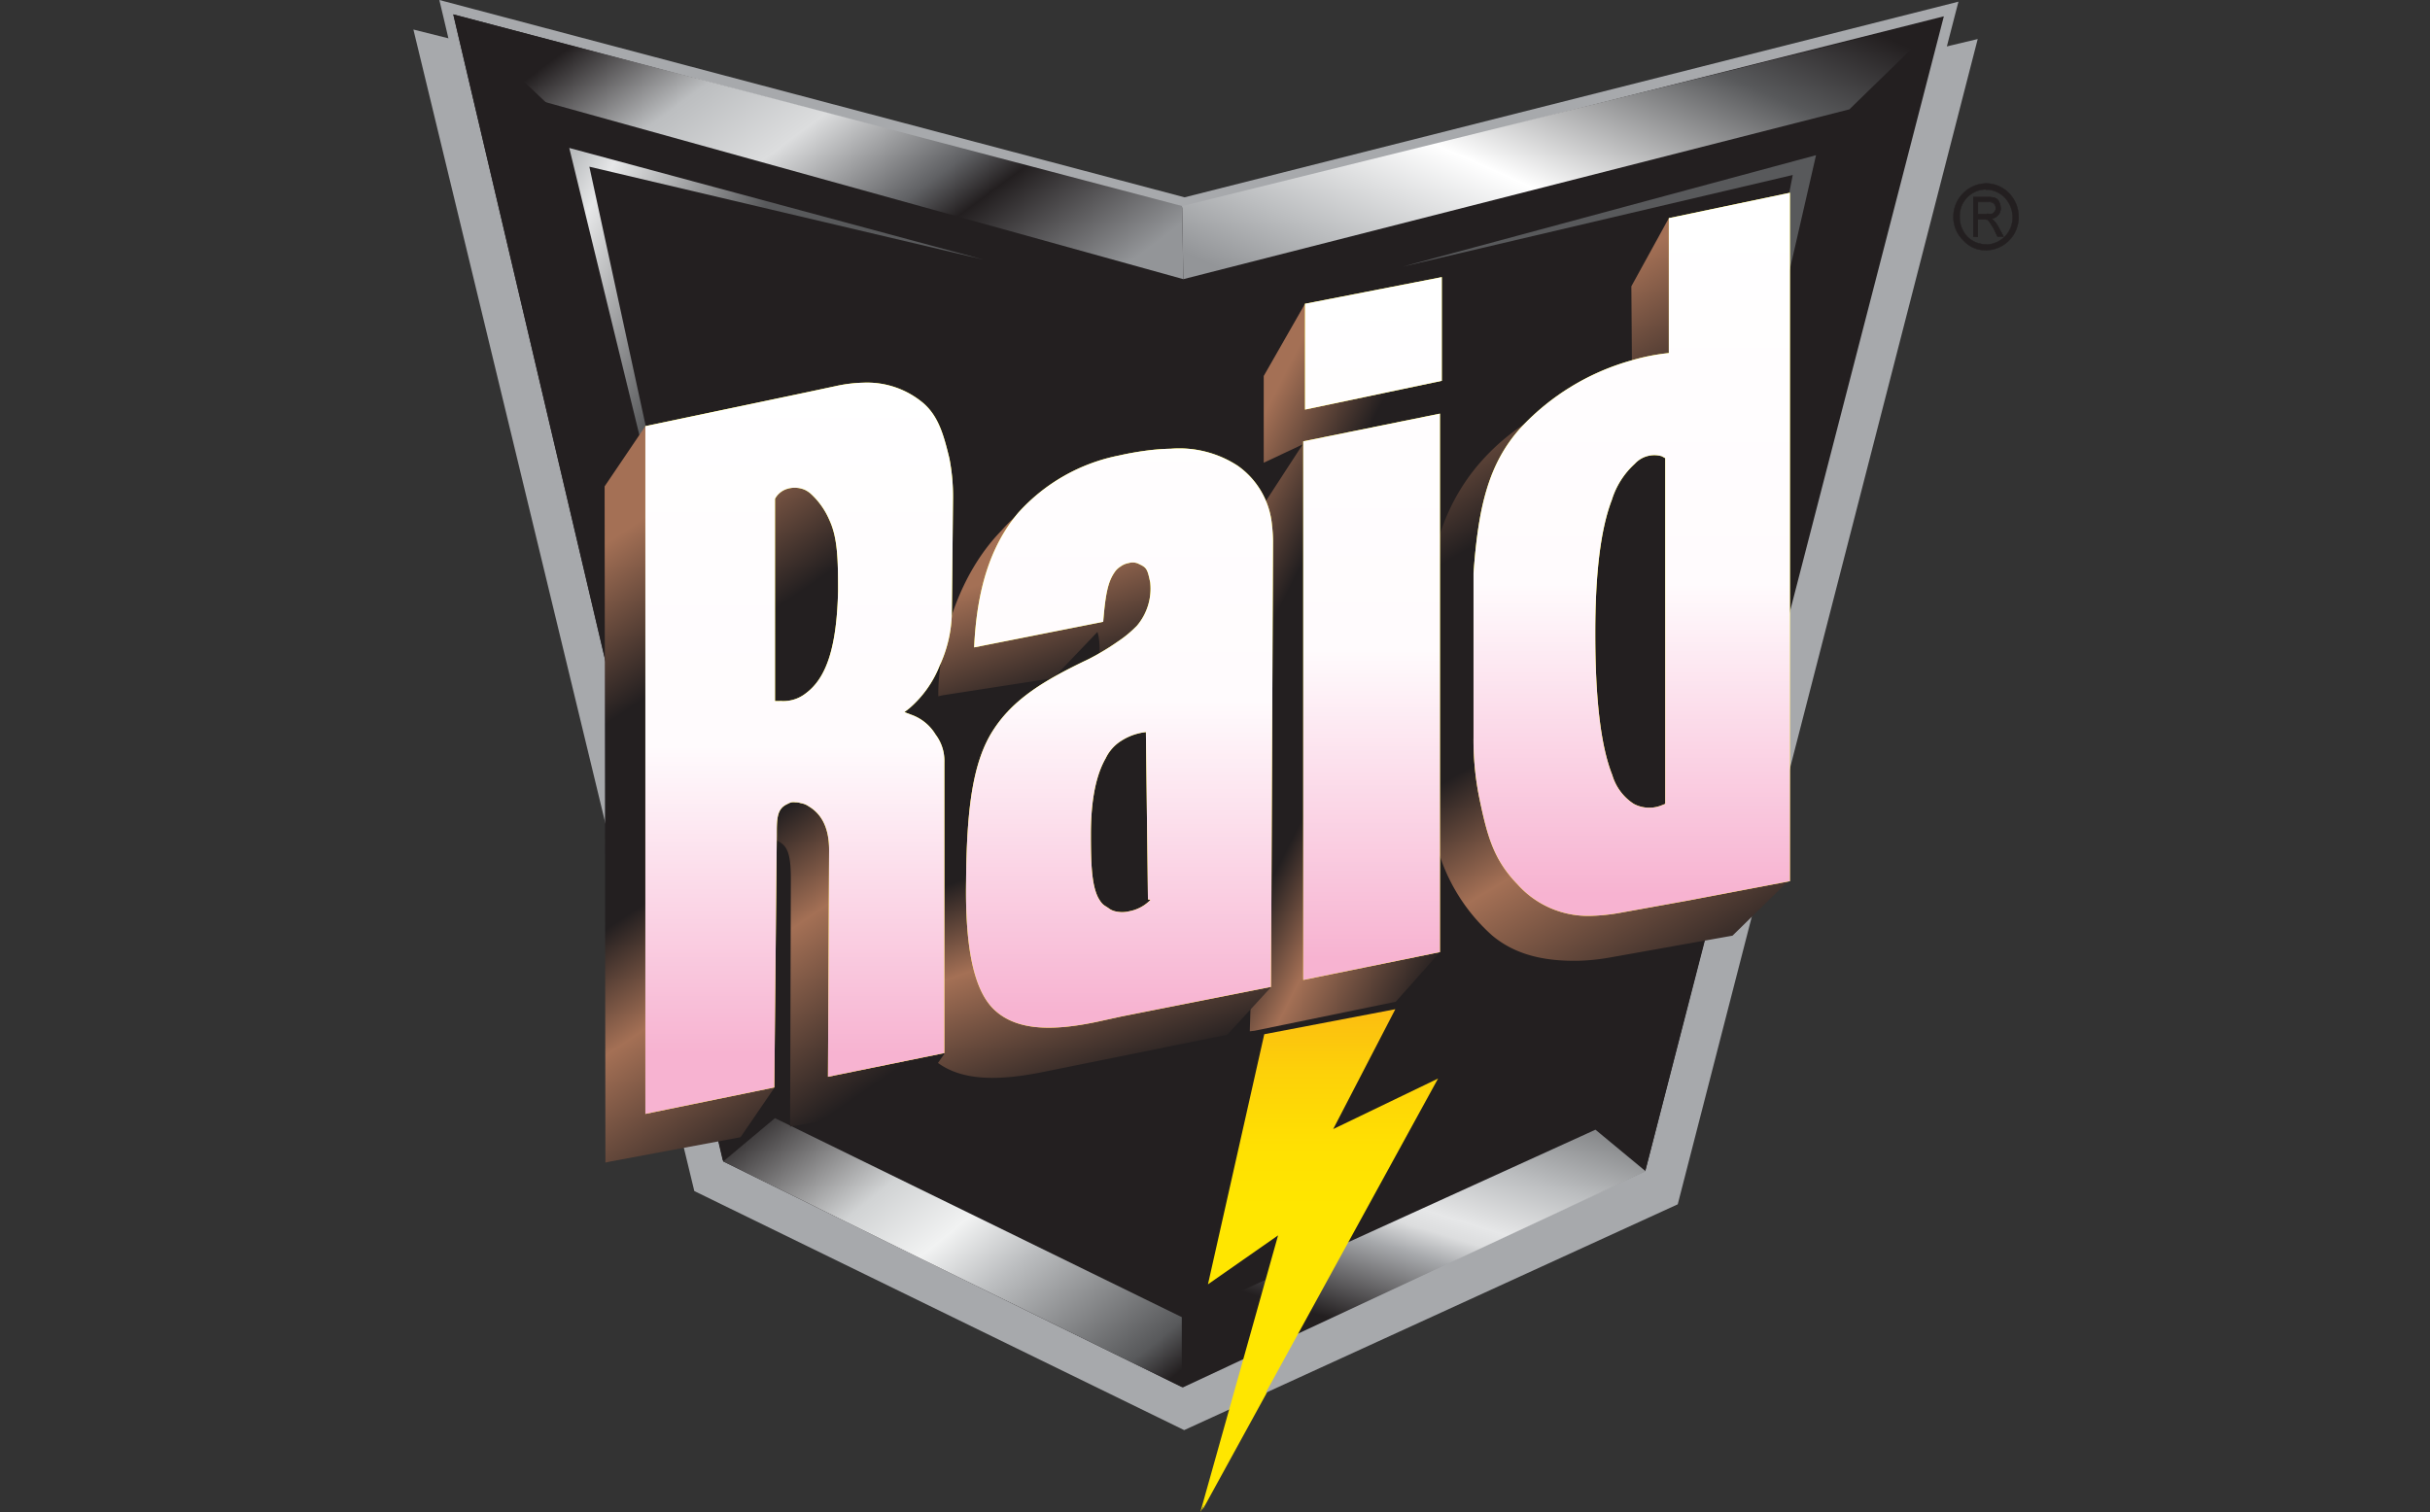
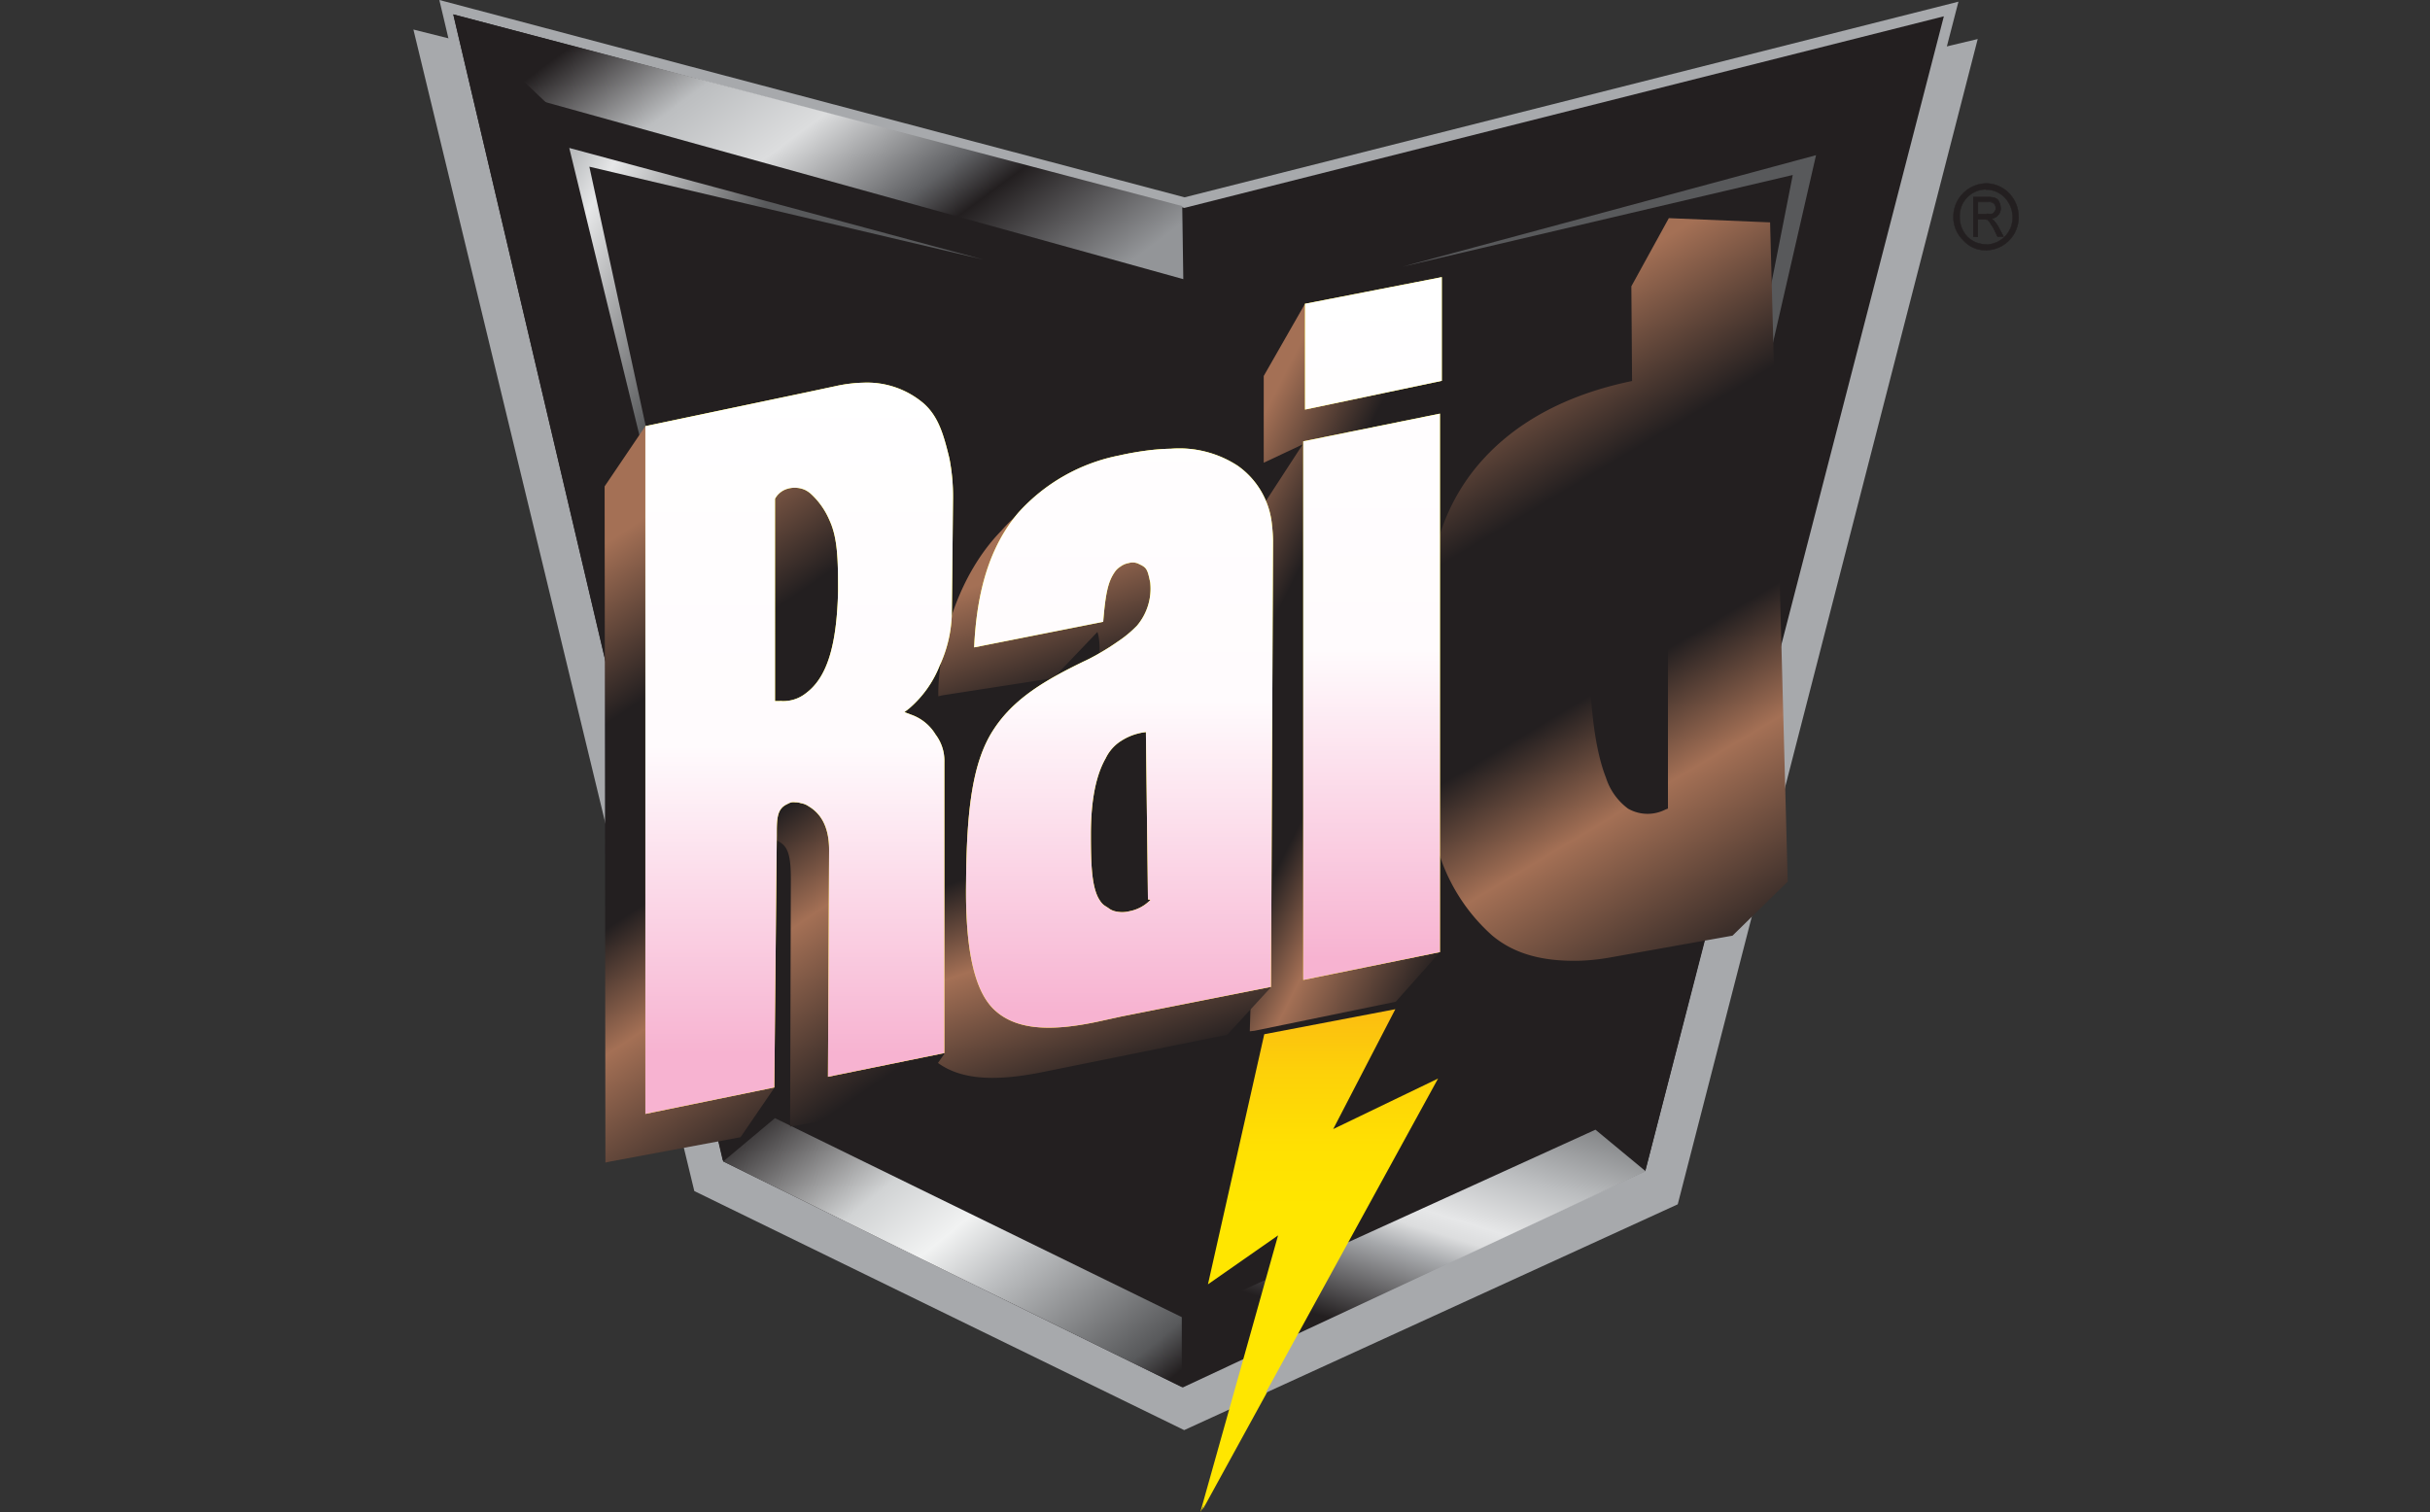
<svg xmlns="http://www.w3.org/2000/svg" xmlns:xlink="http://www.w3.org/1999/xlink" width="241" height="150" viewBox="0 0 241 150">
  <rect x="0" y="0" width="241" height="150" fill="#333333" stroke="none" />
  <defs>
    <linearGradient id="a" x1="0.5" y1="0.867" x2="0.5" y2="-0.125" gradientUnits="objectBoundingBox">
      <stop offset="0" stop-color="#ffe600" />
      <stop offset="0.48" stop-color="#ffe600" />
      <stop offset="0.6" stop-color="#ffe002" />
      <stop offset="0.75" stop-color="#fdd109" />
      <stop offset="0.91" stop-color="#fbb713" />
      <stop offset="1" stop-color="#faa61a" />
    </linearGradient>
    <linearGradient id="b" x1="-0.016" y1="0.249" x2="1.016" y2="0.751" gradientUnits="objectBoundingBox">
      <stop offset="0.09" stop-color="#231f20" />
      <stop offset="0.29" stop-color="#bcbec0" />
      <stop offset="0.46" stop-color="#dcddde" />
      <stop offset="0.67" stop-color="#606164" />
      <stop offset="0.75" stop-color="#231f20" />
      <stop offset="1" stop-color="#939598" />
    </linearGradient>
    <linearGradient id="c" x1="1.008" y1="0.091" x2="-0.009" y2="0.884" gradientUnits="objectBoundingBox">
      <stop offset="0.04" stop-color="#231f20" />
      <stop offset="0.24" stop-color="#58595b" />
      <stop offset="0.6" stop-color="#fff" />
      <stop offset="0.85" stop-color="#bcbec0" />
      <stop offset="1" stop-color="#939598" />
    </linearGradient>
    <linearGradient id="d" x1="0.876" y1="-0.23" x2="0.093" y2="1.177" gradientUnits="objectBoundingBox">
      <stop offset="0" stop-color="#58595b" />
      <stop offset="0.27" stop-color="#bcbec0" />
      <stop offset="0.37" stop-color="#dcddde" />
      <stop offset="0.4" stop-color="#e6e7e8" />
      <stop offset="0.44" stop-color="#dcddde" />
      <stop offset="0.5" stop-color="#a7a9ac" />
      <stop offset="0.69" stop-color="#231f20" />
      <stop offset="0.92" stop-color="#231f20" />
      <stop offset="1" stop-color="#231f20" />
    </linearGradient>
    <linearGradient id="e" x1="-0.028" y1="0.077" x2="1.055" y2="0.861" gradientUnits="objectBoundingBox">
      <stop offset="0" stop-color="#231f20" />
      <stop offset="0.31" stop-color="#d1d3d4" />
      <stop offset="0.47" stop-color="#f1f2f2" />
      <stop offset="0.61" stop-color="#bcbec0" />
      <stop offset="0.92" stop-color="#58595b" />
      <stop offset="1" stop-color="#231f20" />
    </linearGradient>
    <linearGradient id="f" x1="0.449" y1="0.418" x2="-0.376" y2="-0.217" gradientUnits="objectBoundingBox">
      <stop offset="0.17" stop-color="#58595b" />
      <stop offset="0.49" stop-color="#e6e7e8" />
      <stop offset="0.57" stop-color="#bcbec0" />
      <stop offset="1" stop-color="#58595b" />
    </linearGradient>
    <linearGradient id="g" x1="-1.437" y1="0.418" x2="-2.253" y2="-0.211" gradientUnits="objectBoundingBox">
      <stop offset="0.17" stop-color="#58595b" />
      <stop offset="0.49" stop-color="#bcbec0" />
      <stop offset="0.57" stop-color="#dcddde" />
      <stop offset="1" stop-color="#58595b" />
    </linearGradient>
    <linearGradient id="h" x1="0.5" y1="0.867" x2="0.5" y2="-0.125" xlink:href="#a" />
    <linearGradient id="i" x1="0.197" y1="0.085" x2="0.758" y2="1.14" gradientUnits="objectBoundingBox">
      <stop offset="0" stop-color="#a47055" />
      <stop offset="0.23" stop-color="#231f20" />
      <stop offset="0.49" stop-color="#231f20" />
      <stop offset="0.65" stop-color="#a47055" />
      <stop offset="0.92" stop-color="#231f20" />
      <stop offset="1" stop-color="#231f20" />
    </linearGradient>
    <linearGradient id="j" x1="0.343" y1="0.122" x2="0.553" y2="1.087" xlink:href="#i" />
    <linearGradient id="k" x1="0.363" y1="0.11" x2="0.668" y2="1.159" xlink:href="#i" />
    <linearGradient id="l" x1="0.312" y1="0.076" x2="0.608" y2="1.036" xlink:href="#i" />
    <linearGradient id="m" x1="0.499" y1="-0.015" x2="0.499" y2="0.917" gradientUnits="objectBoundingBox">
      <stop offset="0" stop-color="#fff" />
      <stop offset="0.55" stop-color="#fffbfd" />
      <stop offset="1" stop-color="#f7b3d1" />
    </linearGradient>
    <linearGradient id="n" x1="0.5" y1="-0.024" x2="0.5" y2="5.138" xlink:href="#m" />
    <linearGradient id="o" x1="0.5" y1="-0.246" x2="0.5" y2="0.96" xlink:href="#m" />
    <linearGradient id="p" x1="0.5" y1="0.018" x2="0.5" y2="0.969" xlink:href="#m" />
    <linearGradient id="q" x1="0.5" y1="-0.222" x2="0.5" y2="0.966" xlink:href="#m" />
    <clipPath id="s">
      <rect width="241" height="150" />
    </clipPath>
  </defs>
  <g id="r" clip-path="url(#s)">
    <g transform="translate(-8 -64.26)">
      <g transform="translate(49 64.26)">
        <path d="M144.822,180.933l13.007-2.493-6.158,11.9,10.4-5.012L138.48,228.335l7.724-27.449-6.963,4.855Z" transform="translate(-60.208 -78.562)" fill="url(#a)" />
        <path d="M49,67.61l77.423,19.41,77.72-18.466-29.75,115.6-48.95,22.4L76.86,182.839Z" transform="translate(-49 -64.68)" fill="#a7a9ac" />
        <path d="M52.334,65.913,79.214,180.189l46.361,22.8,46.86-21.868L202.6,64.426l-76.749,19.41L51.94,64.26Z" transform="translate(-49.368 -64.26)" fill="#a7a9ac" />
        <path d="M53.52,65.89l72.507,19.2,75.324-19.008-29.61,114.547L125.773,202.06,80.3,179.685Z" transform="translate(-49.566 -64.464)" fill="#231f20" />
        <path d="M125.817,84.907,53.52,65.89h0l6.963,8.1,65.439,18.168Z" transform="translate(-49.566 -64.464)" fill="url(#b)" />
        <path d="M217.345,66.34,187.962,180.686l-4.942-4.094h0l25.324-101.26v.28Z" transform="translate(-65.788 -64.521)" fill="#231f20" />
        <path d="M53.52,65.89,80.252,179.606l5.834-4.89-.035-.7L63.816,75.678h0Z" transform="translate(-49.566 -64.464)" fill="#231f20" />
-         <path d="M136.17,84.963,211.476,66.34l-.122.254-9.019,8.774-66.06,16.847Z" transform="translate(-59.919 -64.521)" fill="url(#c)" />
        <path d="M182.09,196.474v.061l-45.924,21.44-.026-6.928,41.008-18.667Z" transform="translate(-59.915 -80.309)" fill="url(#d)" />
        <path d="M84.13,195.365h0l45.478,22.376v-6.928L89.256,191.07Z" transform="translate(-53.4 -80.145)" fill="url(#e)" />
        <path d="M66.67,81.04,107.7,92.105,68.664,82.9l12.465,57.365Z" transform="translate(-51.213 -66.362)" fill="url(#f)" />
        <path d="M202.155,81.86,161.13,92.925l38.716-9.1-11.275,57.26Z" transform="translate(-63.046 -66.465)" fill="url(#g)" />
        <path d="M144.563,181.2l13-2.484L151.4,190.608l10.4-5.012-23.574,43,7.706-27.441-6.954,4.855Z" transform="translate(-60.177 -78.598)" fill="url(#h)" />
        <path d="M227.191,86.62h.175a1.9,1.9,0,0,1,.665.1.691.691,0,0,1,.385.385,1.3,1.3,0,0,1,.14.577.875.875,0,0,1-.236.7,1.12,1.12,0,0,1-.709.385.875.875,0,0,1,.289.192,4.374,4.374,0,0,1,.367.49l.577,1.067h-.577l-.42-.875a4.207,4.207,0,0,1-.332-.525l-.227-.254c-.052,0-.052-.052-.1-.052v-.542h.1a1.749,1.749,0,0,0,.455,0,.6.6,0,0,0,.245-.245c.1-.1.1-.192.1-.35a.6.6,0,0,0-.149-.429.726.726,0,0,0-.569-.2h-.175Zm-1.321,3.9v-3.9h1.321v.437h-.875v1.26h.875v.542c-.052,0-.1-.044-.14-.044H226.3v1.749Z" transform="translate(-71.155 -67.061)" fill="#231f20" stroke="#231f20" stroke-width="0.04" />
        <path d="M225.87,90.521v-3.9h1.5a1.9,1.9,0,0,1,.665.1.691.691,0,0,1,.385.385,1.3,1.3,0,0,1,.14.577.875.875,0,0,1-.236.7,1.12,1.12,0,0,1-.709.385.875.875,0,0,1,.289.192,4.374,4.374,0,0,1,.367.49l.577,1.067h-.577l-.42-.875a4.207,4.207,0,0,1-.332-.525l-.227-.254a.481.481,0,0,0-.236-.1H226.3v1.749Zm.429-2.2h.988a1.749,1.749,0,0,0,.455,0,.6.6,0,0,0,.245-.245c.1-.1.1-.192.1-.35a.6.6,0,0,0-.149-.429.726.726,0,0,0-.569-.2H226.3Z" transform="translate(-71.155 -67.061)" fill="none" stroke="#231f20" stroke-width="0.05" />
        <path d="M226.855,85.06a3.184,3.184,0,0,1,2.266.971,3.376,3.376,0,0,1,.953,2.344,3.28,3.28,0,0,1-3.219,3.315v-.56a2.685,2.685,0,0,0,2.624-2.729,2.843,2.843,0,0,0-.8-1.951,2.554,2.554,0,0,0-1.846-.77Zm0,6.631a2.948,2.948,0,0,1-2.266-.98,3.184,3.184,0,0,1-.98-2.336,3.307,3.307,0,0,1,3.245-3.315v.595a2.624,2.624,0,0,0-2.624,2.72,2.808,2.808,0,0,0,.744,1.951,2.624,2.624,0,0,0,1.889.779Z" transform="translate(-70.872 -66.865)" fill="#231f20" stroke="#231f20" stroke-width="0.04" />
        <path d="M145.457,118.234l3.621-5.572-3.866,1.819v-8.607l4.094-7.164,10.882,1.076-1.172,5.861,3.866,1.347-9.946,5.546,7.252.569,2.5,49.921-4.382,4.925-14.013,2.878-.464.052Z" transform="translate(-60.879 -68.575)" fill="url(#i)" />
        <path d="M107.958,140.487v-.481c.149-5.625,2.3-11.9,6.246-15.938,2.983-3.376,3.2-1.837,8.949-2.572a18.373,18.373,0,0,1,2.248-.14,13.331,13.331,0,0,1,7.663,1.872,8.362,8.362,0,0,1,3.761,6.211h0a8.842,8.842,0,0,1,.1,1.61l3.971,38.357-4.286,4.662-18.23,3.683c-4.977,1.015-8.572.8-10.934-1.277s-3.438-5.983-3.333-12.5c0-7.19,1.583-10.208,3.691-13.418s5.345-5.073,9.858-7.147h.052a19.243,19.243,0,0,0,4.829-3.079c1.181-1.111,1.749-4.487,1.2-6.228l-4.374,4.584-10.978,1.7Z" transform="translate(-55.902 -71.409)" fill="url(#j)" />
        <path d="M184.279,105.156l-.07-9.395L187.926,89l10.042.42,1.749,65.4-5.476,5.362L182,162.364a20.925,20.925,0,0,1-2.974.306c-3.289.07-6.263-.525-8.625-2.51a18.291,18.291,0,0,1-5.686-9.71,27.562,27.562,0,0,1-.621-6.044V128.04c0-6.2,1.907-11.232,5.345-15.045S177.814,106.495,184.279,105.156Z" transform="translate(-63.416 -67.359)" fill="url(#k)" />
        <path d="M70.68,118.431l4.041-5.974,15.562-.577a16.663,16.663,0,0,1,3.027-.35,9.815,9.815,0,0,1,6.517,2.161,10.208,10.208,0,0,1,3.28,5.756,16.681,16.681,0,0,1,.4,3.919l-.157,10.969c0,1.942-1.863,3.35-2.729,5.065-.726,1.47-.332,3.315-1.749,4.531a6.491,6.491,0,0,1,2.764,1.924,4.794,4.794,0,0,1,.98,3.1l1.749,25.787-3.551,5.038-11.372,2.108-.464.061h.1l.07-24.589c0-2.082-.21-3.175-1.172-3.683a2.362,2.362,0,0,0-.936-.306,1.75,1.75,0,0,0-.813.2,2.406,2.406,0,0,0-1.137,2.3l2.414,22.236L84.16,183l-12.946,2.414-.455.1Z" transform="translate(-51.716 -70.18)" fill="url(#l)" />
        <path d="M186.2,151.049a6.123,6.123,0,0,1-2.231-3.105c-1.163-2.948-1.679-7.68-1.679-13.908,0-5.546.464-10.059,1.618-13.121a7.942,7.942,0,0,1,2.292-3.5,4.575,4.575,0,0,1,3.56-.875h.359v34.473l-.254.1a3.893,3.893,0,0,1-3.665-.07" transform="translate(-65.696 -70.8)" fill="#231f20" />
        <path d="M128.761,168.308a4.723,4.723,0,0,1-2.231-2.108c-1.181-1.986-1.671-5.2-1.671-9.43,0-3.779.446-6.84,1.618-8.914a5.773,5.773,0,0,1,2.283-2.423,6.377,6.377,0,0,1,3.569-.63h.35V168.23l-.254.07a5.555,5.555,0,0,1-3.665,0" transform="translate(-58.502 -74.344)" fill="#231f20" />
        <path d="M102.889,109.706a8.651,8.651,0,0,0-5.966-2.047,14.232,14.232,0,0,0-2.8.35l-2.747.586L75.3,111.971V180.2l12.789-2.624.245-25.009c0-1.548,0-2.519.875-3.018.411-.2.5-.306.953-.262a1.749,1.749,0,0,1,.56.087,1.828,1.828,0,0,1,.779.315c1.12.665,2.021,1.916,2.021,4.33l-.114,22.5,11.547-2.353V145.3a4.321,4.321,0,0,0-.875-2.738,4.61,4.61,0,0,0-2.476-1.986l-.612-.236.507-.394a10.856,10.856,0,0,0,2.992-4.225,12.92,12.92,0,0,0,1.207-5.388l.114-11.232a19.742,19.742,0,0,0-.359-3.928C104.9,112.907,104.4,111.035,102.889,109.706ZM91.22,138.467a3.586,3.586,0,0,1-2.371.779.875.875,0,0,0-.254,0h-.437V119.179a2.056,2.056,0,0,1,1.085-.945,2.537,2.537,0,0,1,1.907.07,2.8,2.8,0,0,1,.507.332,7.54,7.54,0,0,1,1.881,2.624c.822,1.749.875,3.866.875,7.068C94.282,133.8,93.3,136.928,91.22,138.467Z" transform="translate(-52.294 -69.695)" fill="#fff200" />
        <path d="M150.09,108.829l13.567-2.852V95.69L150.09,98.332Z" transform="translate(-61.663 -68.197)" fill="#fff200" />
        <path d="M149.89,167.354l13.558-2.764V111.17l-13.558,2.747Z" transform="translate(-61.638 -70.136)" fill="#fff200" />
-         <path d="M188.566,88.639v13.383a20.74,20.74,0,0,0-3.814.761,23.784,23.784,0,0,0-10.856,6.63c-3.307,3.639-4.242,8.126-4.7,14.442v16.305a28.733,28.733,0,0,0,.56,5.939c.8,3.866,1.435,6.193,3.805,8.634a9.377,9.377,0,0,0,7.3,3.123,19.37,19.37,0,0,0,2.86-.3l6.735-1.216,10.121-1.924V86.12Zm-.359,58.109-.254.1a3.271,3.271,0,0,1-2.86-.1,5.108,5.108,0,0,1-2.134-2.86c-1.181-2.974-1.688-7.75-1.688-14.057,0-5.607.464-10.164,1.645-13.244a8.03,8.03,0,0,1,2.274-3.578,2.624,2.624,0,0,1,2.668-.752l.35.192Z" transform="translate(-64.056 -66.998)" fill="#fff200" />
        <path d="M138.6,116.834a10.593,10.593,0,0,0-6.622-1.688,21.314,21.314,0,0,0-2.134.149,30.33,30.33,0,0,0-3.027.525,18.168,18.168,0,0,0-9.981,5.677c-2.843,3.359-4.12,7.794-4.374,13.357l12.8-2.537c.245-3.105.551-4.155,1.251-5.082a1.881,1.881,0,0,1,.455-.394,1.933,1.933,0,0,1,.813-.35,1.373,1.373,0,0,1,1.085.122c.717.324.8.542,1.058,1.8a5.677,5.677,0,0,1-1.312,4.286,11.432,11.432,0,0,1-1.872,1.557,24.834,24.834,0,0,1-2.9,1.749c-4.374,2.082-7.479,3.936-9.5,7.077s-2.624,7.8-2.677,14.975c-.1,6.482.726,10.864,2.86,12.806s5.485,2.117,10.121,1.137l2.441-.534,14.818-2.93.2-44.244a14.251,14.251,0,0,0-.1-1.54A8.091,8.091,0,0,0,138.6,116.834Zm-8.9,43.02.254.044a3.91,3.91,0,0,1-2.082,1.128,2.948,2.948,0,0,1-1.461,0,1.75,1.75,0,0,1-.516-.227c-.49-.376-.674-.3-1.128-1.111-.656-1.286-.726-3.4-.726-6.307,0-3.193.455-5.765,1.47-7.531a4.164,4.164,0,0,1,1.575-1.749,5.66,5.66,0,0,1,2.9-.875h-.49Z" transform="translate(-56.849 -70.63)" fill="#fff200" />
        <g transform="translate(23.006 19.122)">
          <path d="M102.889,109.706a8.651,8.651,0,0,0-5.966-2.047,14.232,14.232,0,0,0-2.8.35l-2.747.586L75.3,111.971V180.2l12.789-2.624.245-25.009c0-1.548,0-2.519.875-3.018.411-.2.5-.306.953-.262a1.749,1.749,0,0,1,.56.087,1.828,1.828,0,0,1,.779.315c1.12.665,2.021,1.916,2.021,4.33l-.114,22.5,11.547-2.353V145.3a4.321,4.321,0,0,0-.875-2.738,4.61,4.61,0,0,0-2.476-1.986l-.612-.236.507-.394a10.856,10.856,0,0,0,2.992-4.225,12.92,12.92,0,0,0,1.207-5.388l.114-11.232a19.742,19.742,0,0,0-.359-3.928C104.9,112.907,104.4,111.035,102.889,109.706ZM91.22,138.467a3.586,3.586,0,0,1-2.371.779.875.875,0,0,0-.254,0h-.437V119.179a2.056,2.056,0,0,1,1.085-.945,2.537,2.537,0,0,1,1.907.07,2.8,2.8,0,0,1,.507.332,7.54,7.54,0,0,1,1.881,2.624c.822,1.749.875,3.866.875,7.068C94.282,133.8,93.3,136.928,91.22,138.467Z" transform="translate(-75.3 -88.817)" fill="url(#m)" />
          <path d="M150.09,108.829l13.567-2.852V95.69L150.09,98.332Z" transform="translate(-84.668 -87.319)" fill="url(#n)" />
          <path d="M149.89,167.354l13.558-2.764V111.17l-13.558,2.747Z" transform="translate(-84.643 -89.258)" fill="url(#o)" />
-           <path d="M188.566,88.639v13.383a20.74,20.74,0,0,0-3.814.761,23.784,23.784,0,0,0-10.856,6.63c-3.307,3.639-4.242,8.126-4.7,14.442v16.305a28.733,28.733,0,0,0,.56,5.939c.8,3.866,1.435,6.193,3.805,8.634a9.377,9.377,0,0,0,7.3,3.123,19.37,19.37,0,0,0,2.86-.3l6.735-1.216,10.121-1.924V86.12Zm-.359,58.109-.254.1a3.271,3.271,0,0,1-2.86-.1,5.108,5.108,0,0,1-2.134-2.86c-1.181-2.974-1.688-7.75-1.688-14.057,0-5.607.464-10.164,1.645-13.244a8.03,8.03,0,0,1,2.274-3.578,2.624,2.624,0,0,1,2.668-.752l.35.192Z" transform="translate(-87.062 -86.12)" fill="url(#p)" />
          <path d="M138.6,116.834a10.593,10.593,0,0,0-6.622-1.688,21.314,21.314,0,0,0-2.134.149,30.33,30.33,0,0,0-3.027.525,18.168,18.168,0,0,0-9.981,5.677c-2.843,3.359-4.12,7.794-4.374,13.357l12.8-2.537c.245-3.105.551-4.155,1.251-5.082a1.881,1.881,0,0,1,.455-.394,1.933,1.933,0,0,1,.813-.35,1.373,1.373,0,0,1,1.085.122c.717.324.8.542,1.058,1.8a5.677,5.677,0,0,1-1.312,4.286,11.432,11.432,0,0,1-1.872,1.557,24.834,24.834,0,0,1-2.9,1.749c-4.374,2.082-7.479,3.936-9.5,7.077s-2.624,7.8-2.677,14.975c-.1,6.482.726,10.864,2.86,12.806s5.485,2.117,10.121,1.137l2.441-.534,14.818-2.93.2-44.244a14.251,14.251,0,0,0-.1-1.54A8.091,8.091,0,0,0,138.6,116.834Zm-8.9,43.02.254.044a3.91,3.91,0,0,1-2.082,1.128,2.948,2.948,0,0,1-1.461,0,1.75,1.75,0,0,1-.516-.227c-.49-.376-.674-.3-1.128-1.111-.656-1.286-.726-3.4-.726-6.307,0-3.193.455-5.765,1.47-7.531a4.164,4.164,0,0,1,1.575-1.749,5.66,5.66,0,0,1,2.9-.875h-.49Z" transform="translate(-79.855 -89.752)" fill="url(#q)" />
        </g>
      </g>
    </g>
  </g>
</svg>